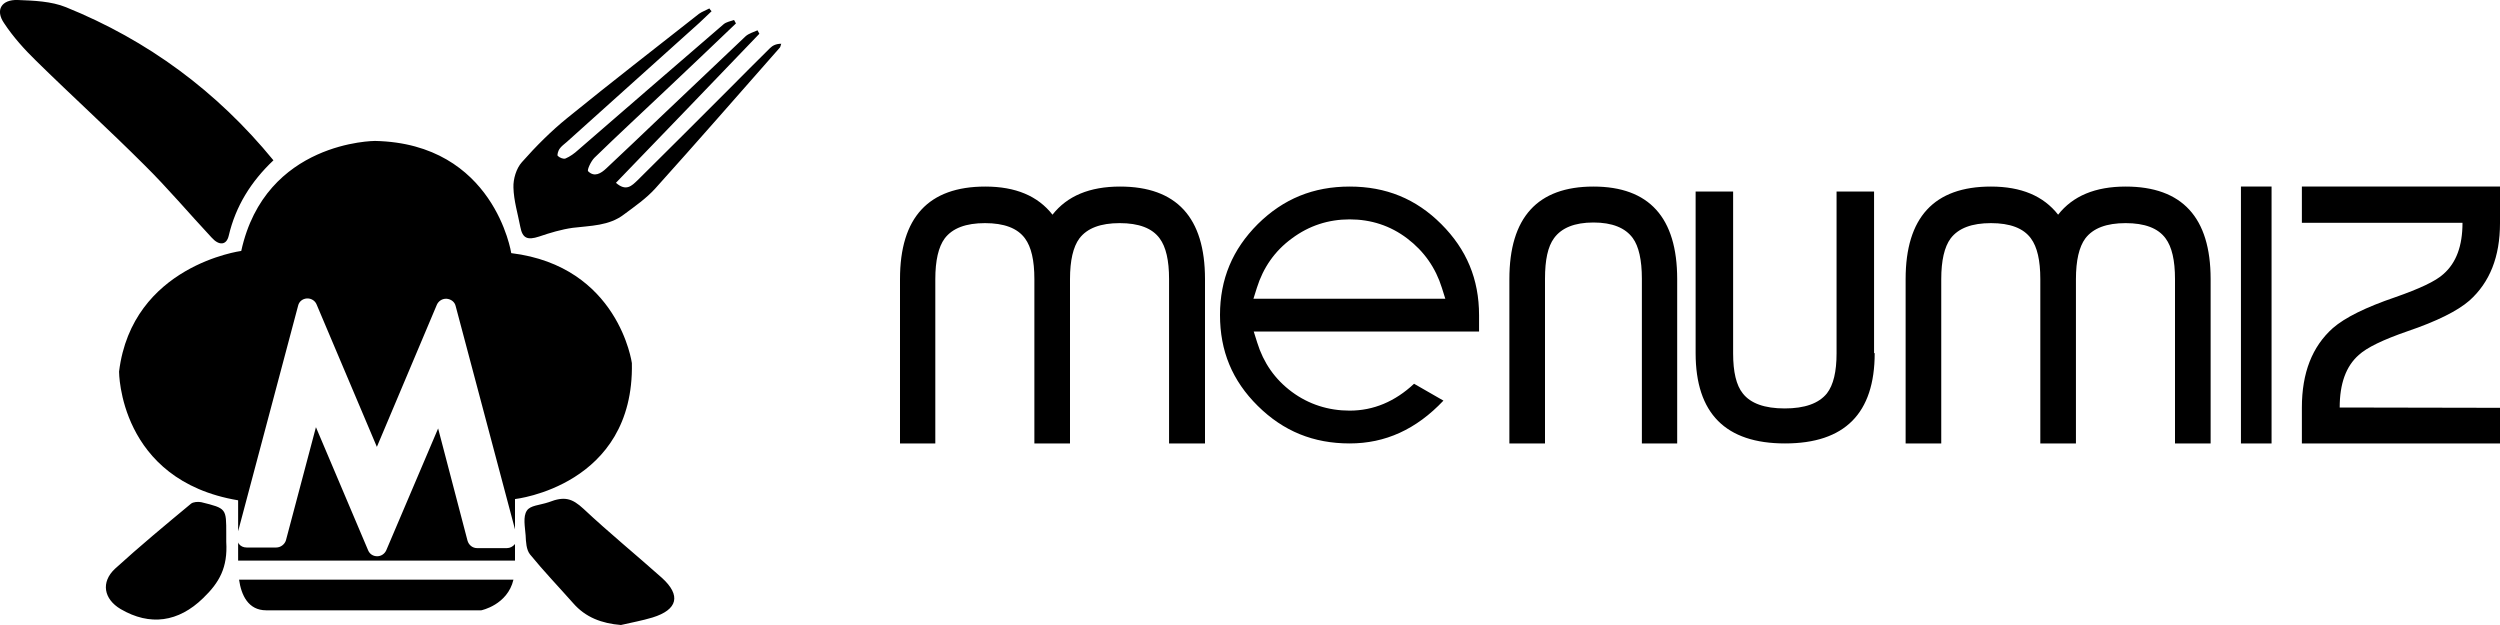
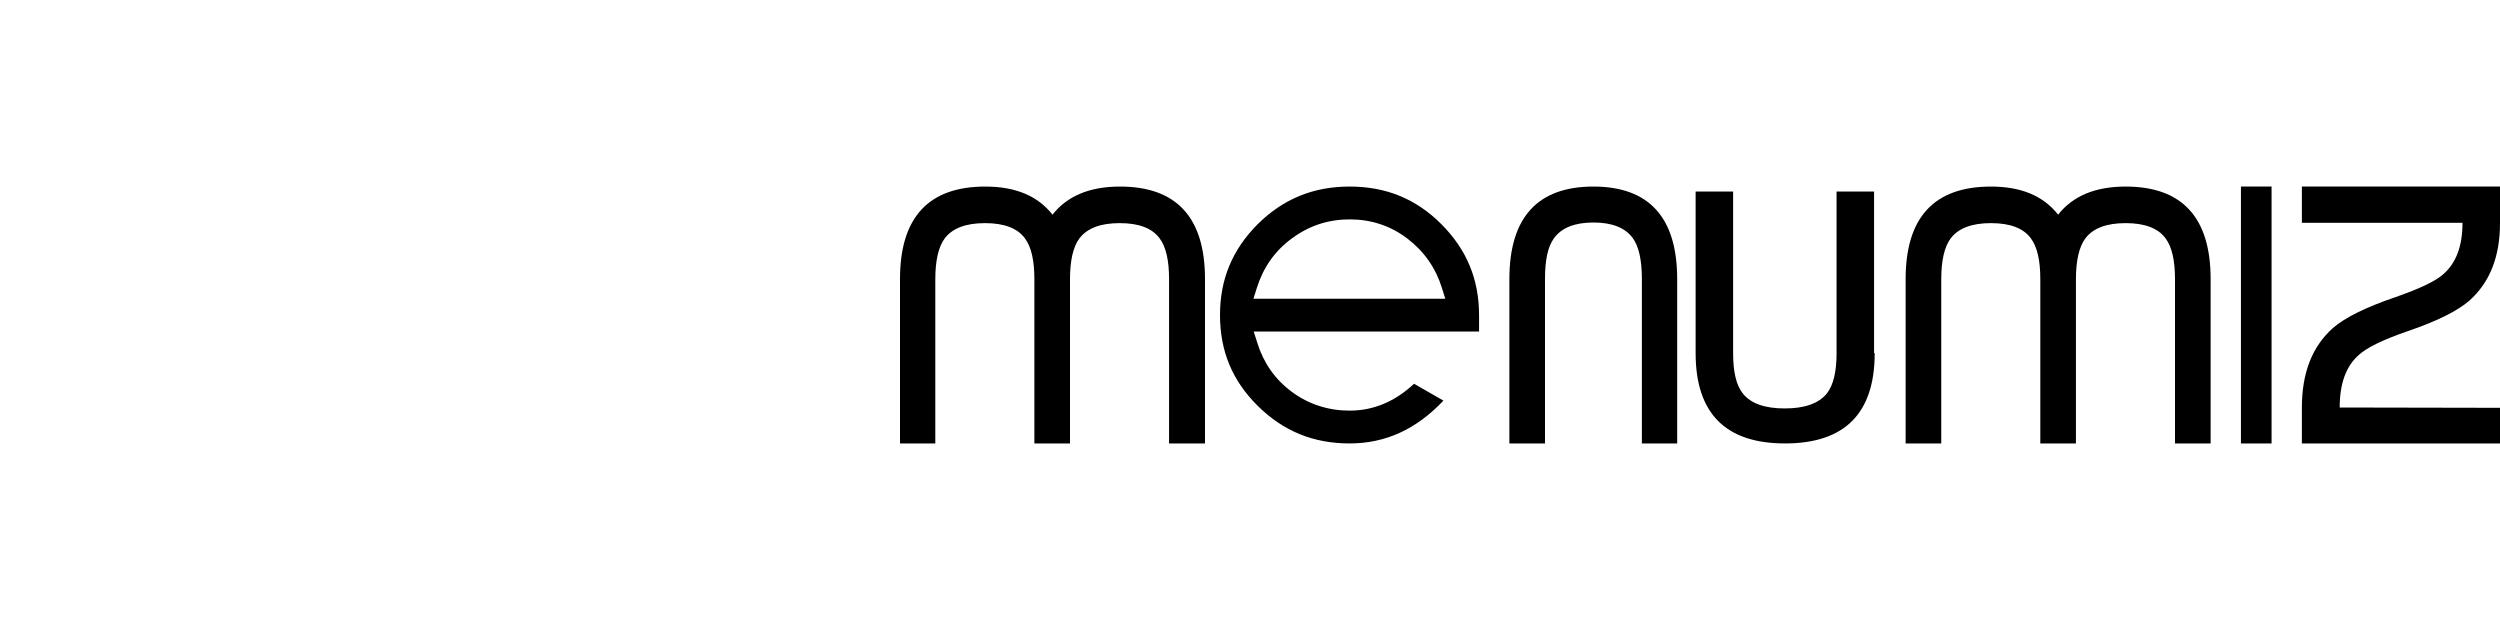
<svg xmlns="http://www.w3.org/2000/svg" version="1.1" id="Layer_1" x="0px" y="0px" viewBox="0 0 800 200" style="enable-background:new 0 0 800 200;" xml:space="preserve" fill="currentcolor">
  <g id="Clip-2">
</g>
-   <path d="M249.4,15.4c-13.2,15-26.3,30-39.7,44.9c-2.9,3.2-6.5,5.7-10,8.3c-4.8,3.7-10.7,3.6-16.4,4.3  c-3.6,0.5-7.3,1.6-10.8,2.8c-3.7,1.2-5.3,0.6-6-3.1c-0.8-4.2-2.1-8.4-2.2-12.6c-0.1-2.7,0.9-6.1,2.7-8.1c4.5-5.1,9.4-10,14.6-14.2  c13.9-11.3,28-22.2,42.1-33.3c1-0.7,2.2-1.1,3.3-1.7c0.2,0.3,0.4,0.6,0.7,0.9c-1.3,1.2-2.6,2.5-3.9,3.7  c-14.1,12.7-28.3,25.4-42.4,38.1c-0.8,0.7-1.8,1.4-2.4,2.3c-0.4,0.6-0.8,2-0.5,2.2c0.6,0.6,1.9,1.1,2.5,0.8c1.4-0.6,2.8-1.6,4-2.7  c15.5-13.4,31-26.9,46.5-40.2c0.9-0.8,2.3-1,3.4-1.4c0.2,0.4,0.4,0.8,0.6,1.1c-7.4,7.1-14.9,14.2-22.3,21.2  c-7.7,7.3-15.4,14.4-23,21.8c-1.1,1.1-2.4,3.9-2,4.3c2,2,4.1,0.7,5.8-0.9c5.8-5.4,11.5-10.9,17.3-16.4c9.1-8.6,18.2-17.3,27.3-25.9  c1-0.9,2.5-1.3,3.8-1.9c0.2,0.4,0.4,0.7,0.6,1.1c-15.2,15.9-30.5,31.7-45.9,47.7c3.3,2.9,5.1,0.9,6.9-0.8c9.7-9.6,19.4-19.3,29-28.9  c4.5-4.5,8.9-9,13.4-13.4c0.8-0.8,1.9-1.4,3.6-1.4C249.8,14.4,249.8,15.1,249.4,15.4L249.4,15.4z M208.8,197.6  c-3.3,1-6.7,1.6-10.1,2.4c-6.1-0.5-11.3-2.4-15.3-7c-4.6-5.2-9.4-10.2-13.8-15.6c-1.2-1.5-1.3-4-1.4-6.1c-0.2-2.7-0.9-6,0.4-7.9  c1.1-1.7,4-1.7,7-2.7c5.1-2,7.5-1.2,11.1,2.1c8.1,7.6,16.8,14.7,25.1,22.1C218,190.5,216.9,195.1,208.8,197.6L208.8,197.6z   M164.8,169.4l-19-71.5c-0.3-1.3-1.5-2.2-2.9-2.3c-0.1,0-0.1,0-0.2,0c-1.3,0-2.4,0.8-2.9,1.9L120.6,143l-19.3-45.6  c-0.5-1.2-1.7-1.9-2.9-1.9c-0.1,0-0.1,0-0.2,0c-1.4,0.1-2.5,1-2.8,2.3L76.2,170v-9.9c-38.2-6.4-38.1-41.2-38.1-41.2  c4.2-34,39.1-38.6,39.1-38.6C84.9,45.1,120,45.1,120,45.1c38.2,0.8,43.6,35.9,43.6,35.9c34.4,4.2,38.6,35.2,38.6,35.2  c0.8,39.3-37.4,43.5-37.4,43.5V169.4z M164.8,179.4H76.2v-5.8c0.1,0.1,0.1,0.2,0.2,0.4c0.6,0.8,1.5,1.2,2.5,1.2h9.5  c1.4,0,2.7-1,3.1-2.3l9.6-36.2l16.7,39.4c0.5,1.2,1.6,1.9,2.9,1.9c1.3,0,2.4-0.8,2.9-1.9l16.6-39l9.4,35.9c0.4,1.4,1.6,2.4,3.1,2.4  h9.5c1,0,1.9-0.5,2.5-1.2c0,0,0-0.1,0.1-0.1V179.4z M154,195.3H85.2c-5.8,0-8-4.9-8.7-9.8h87.8C162.4,193.6,154,195.3,154,195.3  L154,195.3z M65,191.4c-7.9,7.7-17,9-26.4,3.5c-5.4-3.2-6.4-8.6-1.8-12.9c7.9-7.2,16.1-14,24.3-20.8c0.7-0.6,2.3-0.7,3.3-0.5  c8.1,2,8,2,8,10.1v2.6C72.9,181.6,70.2,186.4,65,191.4L65,191.4z M1.3,7.4C-1.6,3.2,0.5-0.2,5.7,0c5.2,0.2,10.7,0.4,15.4,2.3  c26.2,10.6,48.3,26.9,66.4,49C80.3,58.1,75.4,66,73.2,75.4c-0.7,3.1-3.1,3.3-5.5,0.6c-7.2-7.7-14-15.8-21.5-23.2  C34.9,41.5,23,30.7,11.6,19.5C7.8,15.8,4.2,11.8,1.3,7.4L1.3,7.4z" />
  <path d="M385.5,141.9h-11.4V89.3c0-6-1-10.3-3-13c-2.4-3.3-6.7-4.9-12.8-4.9c-6.1,0-10.4,1.6-12.9,4.9  c-2,2.7-3,7.1-3,13v52.6H331V89.3c0-6-1-10.3-3-13c-2.4-3.3-6.7-4.9-12.8-4.9c-6.1,0-10.4,1.6-12.9,4.9c-2,2.7-3,7.1-3,13v52.6H288  V89.3c0-19.7,9.1-29.6,27.3-29.6c9.7,0,16.8,3,21.5,9c4.7-6,11.9-9,21.6-9c18.1,0,27.2,9.9,27.2,29.6V141.9z M536.7,141.9h-11.3  V89.2c0-6-1-10.4-2.9-13c-2.4-3.3-6.6-5-12.6-5c-6,0-10.2,1.7-12.6,5c-2,2.7-2.9,7-2.9,13v52.7H483V89.3c0-19.7,9-29.6,26.9-29.6  c17.8,0,26.8,9.9,26.8,29.6V141.9z M599.9,113c0,19.3-9.6,28.9-28.7,28.9c-19,0-28.6-9.6-28.6-28.9V61.3h12v51.8  c0,5.9,1,10.2,3.1,12.8c2.5,3.2,7,4.8,13.4,4.8s10.9-1.6,13.5-4.8c2.1-2.7,3.1-7,3.1-12.8V61.3h12V113z M707.4,141.9h-11.4V89.3  c0-6-1-10.3-3-13c-2.4-3.3-6.7-4.9-12.8-4.9c-6.1,0-10.4,1.6-12.9,4.9c-2,2.7-3,7.1-3,13v52.6h-11.4V89.3c0-6-1-10.3-3-13  c-2.4-3.3-6.7-4.9-12.8-4.9s-10.4,1.6-12.9,4.9c-2,2.7-3,7.1-3,13v52.6h-11.4V89.3c0-19.7,9.1-29.6,27.3-29.6c9.7,0,16.8,3,21.5,9  c4.7-6,11.9-9,21.6-9c18.1,0,27.2,9.9,27.2,29.6V141.9z M717.1,141.9h9.8V59.7h-9.8V141.9z M800,141.9h-63.4v-11.5  c0-11.1,3.3-19.5,9.9-25.4c3.9-3.4,10.6-6.7,20-9.9c7.7-2.7,12.9-5.1,15.4-7.4c4.1-3.6,6.1-9,6.1-16.4h-51.4V59.7H800v11.7  c0,10.8-3.3,19-9.8,24.8c-3.8,3.3-10.4,6.6-19.8,9.8c-7.8,2.7-13,5.2-15.6,7.6c-4.1,3.6-6.1,9.2-6.1,16.8l51.3,0.1V141.9z   M431.9,70.2c-6.8,0-13,2-18.5,6.1c-5.5,4-9.2,9.4-11.2,15.8l-1.1,3.5h61.4l-1.1-3.5c-2-6.4-5.7-11.7-11.1-15.8  C444.9,72.2,438.7,70.2,431.9,70.2 M431.9,141.9c-11.6,0-21.2-3.9-29.4-12c-8.2-8.1-12.1-17.6-12.1-29.1c0-11.5,4-21,12.1-29.1  c8.2-8.1,17.8-12,29.4-12c11.6,0,21.2,3.9,29.3,12c8.1,8.1,12.1,17.6,12.1,29.2v5.2h-72.1l1.1,3.5c2,6.5,5.7,11.8,11.1,15.8  c5.4,4,11.7,6,18.5,6c7.6,0,14.5-2.9,20.6-8.6l9.4,5.4C453.2,137.4,443.3,141.9,431.9,141.9" />
</svg>